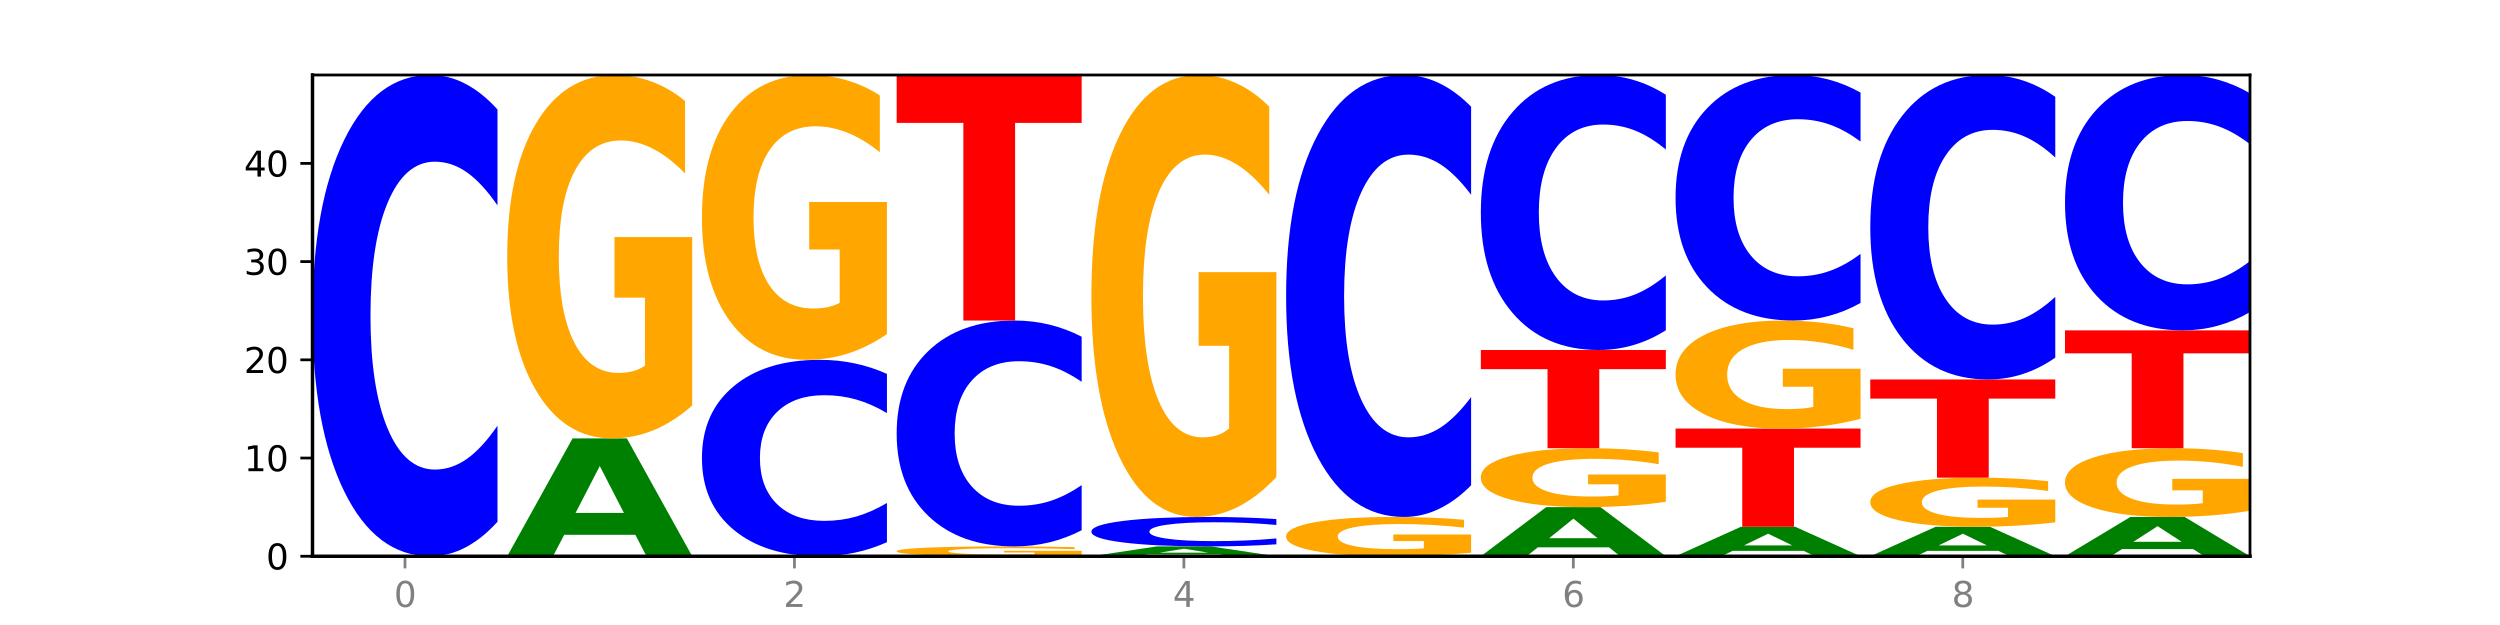
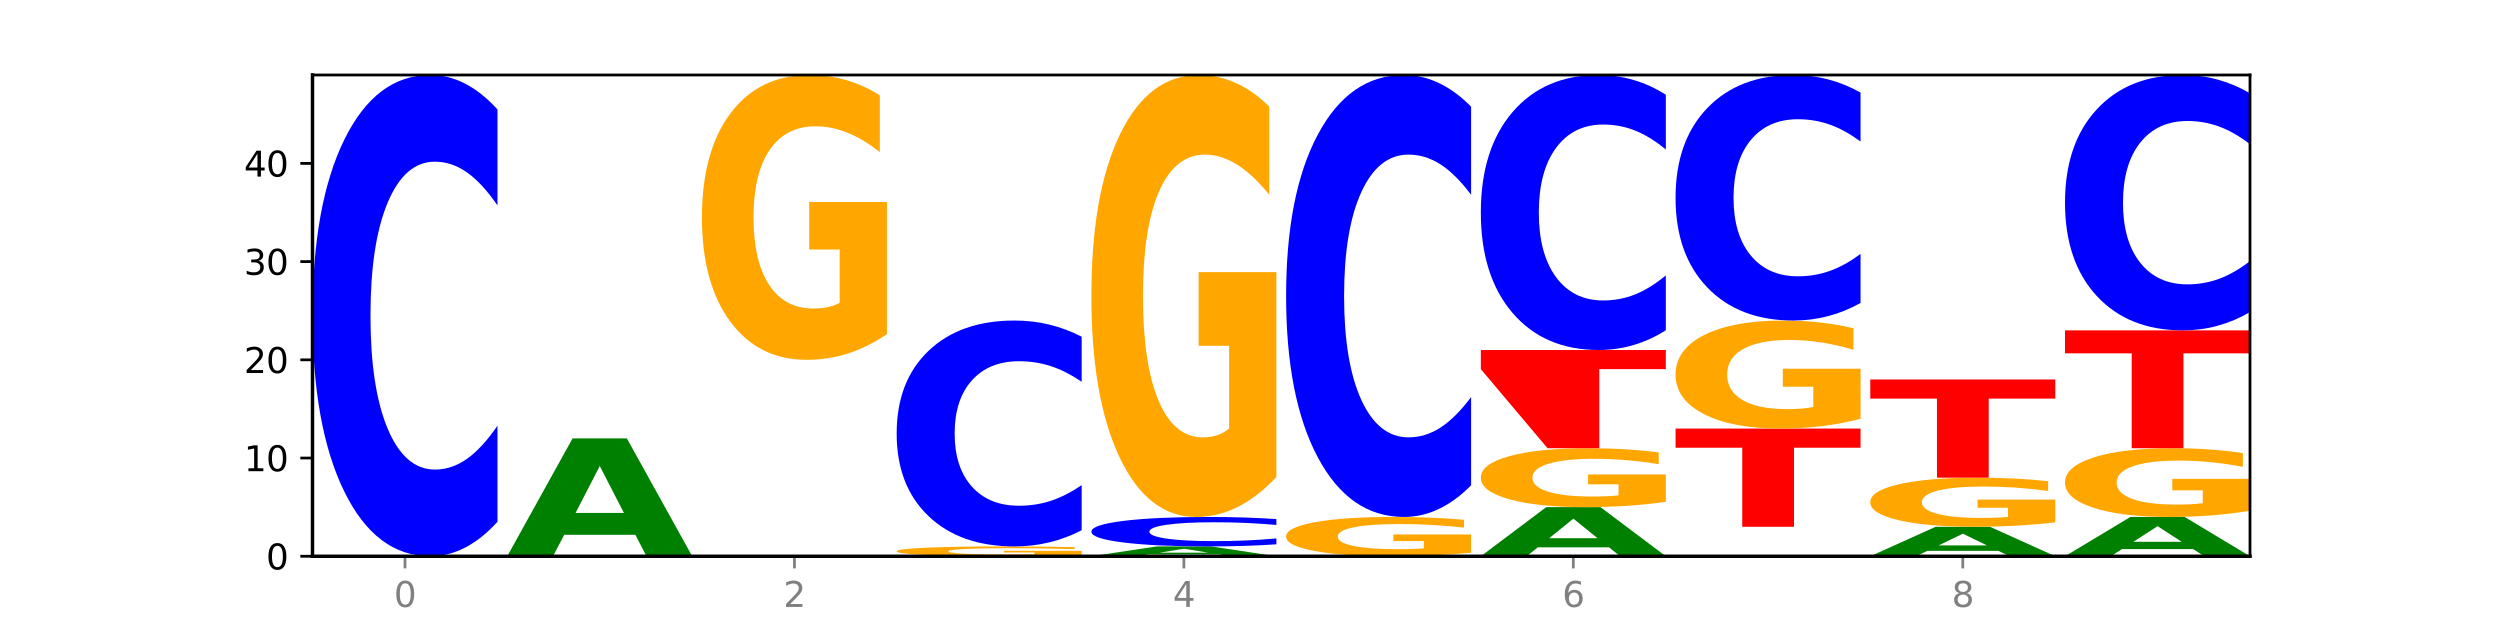
<svg xmlns="http://www.w3.org/2000/svg" xmlns:xlink="http://www.w3.org/1999/xlink" width="720pt" height="180pt" viewBox="0 0 720 180" version="1.1">
  <defs>
    <style type="text/css">*{stroke-linejoin: round; stroke-linecap: butt}</style>
  </defs>
  <g id="figure_1">
    <g id="patch_1">
      <path d="M 0 180  L 720 180  L 720 0  L 0 0  z " style="fill: #ffffff" />
    </g>
    <g id="axes_1">
      <g id="patch_2">
        <path d="M 90 160.2  L 648 160.2  L 648 21.6  L 90 21.6  z " style="fill: #ffffff" />
      </g>
      <g id="line2d_1">
        <path d="M 90 160.2  L 648 160.2  " clip-path="url(#p76bf9c1f9d)" style="fill: none; stroke: #000000; stroke-width: 0.5; stroke-linecap: square" />
      </g>
      <g id="patch_3">
        <path d="M 143.276 150.265  Q 138.82 155.19 134.001 157.681  Q 129.182 160.2 123.934 160.2  Q 108.282 160.2 99.141 141.533  Q 90 122.866 90 90.943  Q 90 58.905 99.141 40.267  Q 108.282 21.6 123.934 21.6  Q 129.182 21.6 134.001 24.119  Q 138.82 26.61 143.276 31.535  L 143.276 59.163  Q 138.78 52.635 134.417 49.601  Q 130.055 46.566 125.236 46.566  Q 116.591 46.566 111.638 58.39  Q 106.698 70.186 106.698 90.943  Q 106.698 111.614 111.638 123.439  Q 116.591 135.234 125.236 135.234  Q 130.055 135.234 134.417 132.199  Q 138.78 129.136 143.276 122.608  L 143.276 150.265  z " clip-path="url(#p76bf9c1f9d)" style="fill: #0000ff" />
      </g>
      <g id="patch_4">
        <path d="M 182.985 154.017  L 162.496 154.017  L 159.261 160.2  L 146.08 160.2  L 164.903 126.257  L 180.534 126.257  L 199.357 160.2  L 186.187 160.2  L 182.985 154.017  z M 165.764 147.717  L 179.684 147.717  L 172.735 134.215  L 165.764 147.717  z " clip-path="url(#p76bf9c1f9d)" style="fill: #008000" />
      </g>
      <g id="patch_5">
-         <path d="M 199.357 116.788  Q 193.984 121.523 188.205 123.901  Q 182.426 126.257 176.265 126.257  Q 162.343 126.257 154.212 112.162  Q 146.08 98.066 146.08 73.961  Q 146.08 49.575 154.355 35.587  Q 162.641 21.6 177.053 21.6  Q 182.605 21.6 187.691 23.502  Q 192.79 25.383 197.303 29.102  L 197.303 49.964  Q 192.646 45.186 188.038 42.83  Q 183.429 40.452 178.796 40.452  Q 170.223 40.452 165.578 49.142  Q 160.934 57.812 160.934 73.961  Q 160.934 89.959 165.411 98.693  Q 169.889 107.405 178.127 107.405  Q 180.372 107.405 182.294 106.908  Q 184.217 106.389 185.745 105.308  L 185.745 85.722  L 176.969 85.722  L 176.969 68.275  L 199.357 68.275  L 199.357 116.788  z " clip-path="url(#p76bf9c1f9d)" style="fill: #ffa600" />
-       </g>
+         </g>
      <g id="patch_6">
-         <path d="M 255.437 156.145  Q 250.981 158.155 246.162 159.172  Q 241.343 160.2 236.094 160.2  Q 220.443 160.2 211.302 152.581  Q 202.161 144.962 202.161 131.932  Q 202.161 118.855 211.302 111.248  Q 220.443 103.629 236.094 103.629  Q 241.343 103.629 246.162 104.657  Q 250.981 105.674 255.437 107.684  L 255.437 118.96  Q 250.94 116.296 246.578 115.057  Q 242.215 113.819 237.397 113.819  Q 228.752 113.819 223.799 118.645  Q 218.859 123.46 218.859 131.932  Q 218.859 140.369 223.799 145.195  Q 228.752 150.01 237.397 150.01  Q 242.215 150.01 246.578 148.771  Q 250.94 147.521 255.437 144.856  L 255.437 156.145  z " clip-path="url(#p76bf9c1f9d)" style="fill: #0000ff" />
-       </g>
+         </g>
      <g id="patch_7">
        <path d="M 255.437 96.207  Q 250.064 99.918 244.285 101.782  Q 238.506 103.629 232.345 103.629  Q 218.423 103.629 210.292 92.581  Q 202.161 81.533 202.161 62.64  Q 202.161 43.526 210.435 32.563  Q 218.722 21.6 233.133 21.6  Q 238.685 21.6 243.772 23.091  Q 248.87 24.565 253.384 27.48  L 253.384 43.831  Q 248.727 40.087 244.118 38.24  Q 239.509 36.376 234.876 36.376  Q 226.304 36.376 221.659 43.187  Q 217.014 49.982 217.014 62.64  Q 217.014 75.179 221.492 82.024  Q 225.969 88.853 234.208 88.853  Q 236.453 88.853 238.375 88.463  Q 240.297 88.057 241.826 87.209  L 241.826 71.858  L 233.05 71.858  L 233.05 58.183  L 255.437 58.183  L 255.437 96.207  z " clip-path="url(#p76bf9c1f9d)" style="fill: #ffa600" />
      </g>
      <g id="patch_8">
        <path d="M 311.518 159.944  Q 306.145 160.072 300.366 160.136  Q 294.587 160.2 288.426 160.2  Q 274.504 160.2 266.372 159.819  Q 258.241 159.438 258.241 158.787  Q 258.241 158.128 266.516 157.749  Q 274.802 157.371 289.214 157.371  Q 294.766 157.371 299.852 157.423  Q 304.951 157.474 309.464 157.574  L 309.464 158.138  Q 304.807 158.009 300.198 157.945  Q 295.59 157.881 290.957 157.881  Q 282.384 157.881 277.739 158.116  Q 273.095 158.35 273.095 158.787  Q 273.095 159.219 277.572 159.455  Q 282.05 159.69 290.288 159.69  Q 292.533 159.69 294.455 159.677  Q 296.378 159.663 297.906 159.634  L 297.906 159.104  L 289.13 159.104  L 289.13 158.633  L 311.518 158.633  L 311.518 159.944  z " clip-path="url(#p76bf9c1f9d)" style="fill: #ffa600" />
      </g>
      <g id="patch_9">
        <path d="M 311.518 152.708  Q 307.061 155.02 302.242 156.189  Q 297.423 157.371 292.175 157.371  Q 276.524 157.371 267.382 148.609  Q 258.241 139.847 258.241 124.863  Q 258.241 109.825 267.382 101.076  Q 276.524 92.314 292.175 92.314  Q 297.423 92.314 302.242 93.497  Q 307.061 94.666 311.518 96.978  L 311.518 109.946  Q 307.021 106.882 302.658 105.457  Q 298.296 104.033 293.477 104.033  Q 284.832 104.033 279.879 109.583  Q 274.94 115.12 274.94 124.863  Q 274.94 134.566 279.879 140.116  Q 284.832 145.653 293.477 145.653  Q 298.296 145.653 302.658 144.228  Q 307.021 142.79 311.518 139.726  L 311.518 152.708  z " clip-path="url(#p76bf9c1f9d)" style="fill: #0000ff" />
      </g>
      <g id="patch_10">
-         <path d="M 258.241 21.6  L 311.518 21.6  L 311.518 35.391  L 292.35 35.391  L 292.35 92.314  L 277.445 92.314  L 277.445 35.391  L 258.241 35.391  L 258.241 21.6  z " clip-path="url(#p76bf9c1f9d)" style="fill: #ff0000" />
-       </g>
+         </g>
      <g id="patch_11">
        <path d="M 351.226 159.685  L 330.737 159.685  L 327.502 160.2  L 314.322 160.2  L 333.144 157.371  L 348.775 157.371  L 367.598 160.2  L 354.429 160.2  L 351.226 159.685  z M 334.005 159.16  L 347.926 159.16  L 340.976 158.035  L 334.005 159.16  z " clip-path="url(#p76bf9c1f9d)" style="fill: #008000" />
      </g>
      <g id="patch_12">
        <path d="M 367.598 156.763  Q 363.142 157.065 358.323 157.217  Q 353.504 157.371 348.255 157.371  Q 332.604 157.371 323.463 156.229  Q 314.322 155.086 314.322 153.131  Q 314.322 151.17 323.463 150.029  Q 332.604 148.886 348.255 148.886  Q 353.504 148.886 358.323 149.04  Q 363.142 149.192 367.598 149.494  L 367.598 151.185  Q 363.101 150.786 358.739 150.6  Q 354.376 150.414 349.557 150.414  Q 340.913 150.414 335.96 151.138  Q 331.02 151.86 331.02 153.131  Q 331.02 154.397 335.96 155.121  Q 340.913 155.843 349.557 155.843  Q 354.376 155.843 358.739 155.657  Q 363.101 155.47 367.598 155.07  L 367.598 156.763  z " clip-path="url(#p76bf9c1f9d)" style="fill: #0000ff" />
      </g>
      <g id="patch_13">
        <path d="M 367.598 137.369  Q 362.225 143.127 356.446 146.02  Q 350.667 148.886 344.506 148.886  Q 330.584 148.886 322.453 131.743  Q 314.322 114.599 314.322 85.282  Q 314.322 55.623 322.596 38.612  Q 330.882 21.6 345.294 21.6  Q 350.846 21.6 355.933 23.914  Q 361.031 26.201 365.544 30.724  L 365.544 56.097  Q 360.888 50.286 356.279 47.42  Q 351.67 44.528 347.037 44.528  Q 338.464 44.528 333.82 55.098  Q 329.175 65.641 329.175 85.282  Q 329.175 104.739 333.653 115.362  Q 338.13 125.958 346.369 125.958  Q 348.613 125.958 350.536 125.353  Q 352.458 124.722 353.986 123.408  L 353.986 99.586  L 345.21 99.586  L 345.21 78.367  L 367.598 78.367  L 367.598 137.369  z " clip-path="url(#p76bf9c1f9d)" style="fill: #ffa600" />
      </g>
      <g id="patch_14">
        <path d="M 423.678 159.176  Q 418.305 159.688 412.526 159.945  Q 406.747 160.2 400.586 160.2  Q 386.664 160.2 378.533 158.676  Q 370.402 157.152 370.402 154.546  Q 370.402 151.91 378.676 150.398  Q 386.963 148.886 401.374 148.886  Q 406.927 148.886 412.013 149.091  Q 417.111 149.295 421.625 149.697  L 421.625 151.952  Q 416.968 151.436 412.359 151.181  Q 407.75 150.924 403.118 150.924  Q 394.545 150.924 389.9 151.863  Q 385.255 152.8 385.255 154.546  Q 385.255 156.276 389.733 157.22  Q 394.21 158.162 402.449 158.162  Q 404.694 158.162 406.616 158.108  Q 408.538 158.052 410.067 157.935  L 410.067 155.818  L 401.291 155.818  L 401.291 153.932  L 423.678 153.932  L 423.678 159.176  z " clip-path="url(#p76bf9c1f9d)" style="fill: #ffa600" />
      </g>
      <g id="patch_15">
        <path d="M 423.678 139.762  Q 419.222 144.284 414.403 146.572  Q 409.584 148.886 404.336 148.886  Q 388.684 148.886 379.543 131.743  Q 370.402 114.599 370.402 85.282  Q 370.402 55.86 379.543 38.743  Q 388.684 21.6 404.336 21.6  Q 409.584 21.6 414.403 23.914  Q 419.222 26.201 423.678 30.724  L 423.678 56.097  Q 419.182 50.102 414.819 47.315  Q 410.457 44.528 405.638 44.528  Q 396.993 44.528 392.04 55.387  Q 387.1 66.22 387.1 85.282  Q 387.1 104.266 392.04 115.125  Q 396.993 125.958 405.638 125.958  Q 410.457 125.958 414.819 123.171  Q 419.182 120.358 423.678 114.363  L 423.678 139.762  z " clip-path="url(#p76bf9c1f9d)" style="fill: #0000ff" />
      </g>
      <g id="patch_16">
        <path d="M 463.387 157.624  L 442.898 157.624  L 439.663 160.2  L 426.482 160.2  L 445.305 146.057  L 460.936 146.057  L 479.759 160.2  L 466.589 160.2  L 463.387 157.624  z M 446.166 154.999  L 460.087 154.999  L 453.137 149.373  L 446.166 154.999  z " clip-path="url(#p76bf9c1f9d)" style="fill: #008000" />
      </g>
      <g id="patch_17">
        <path d="M 479.759 144.522  Q 474.386 145.289 468.607 145.675  Q 462.828 146.057 456.667 146.057  Q 442.745 146.057 434.614 143.771  Q 426.482 141.486 426.482 137.577  Q 426.482 133.622 434.757 131.354  Q 443.043 129.086 457.455 129.086  Q 463.007 129.086 468.093 129.394  Q 473.192 129.699 477.705 130.302  L 477.705 133.685  Q 473.049 132.911 468.44 132.528  Q 463.831 132.143 459.198 132.143  Q 450.625 132.143 445.98 133.552  Q 441.336 134.958 441.336 137.577  Q 441.336 140.171 445.813 141.587  Q 450.291 143 458.529 143  Q 460.774 143 462.697 142.919  Q 464.619 142.835 466.147 142.66  L 466.147 139.484  L 457.371 139.484  L 457.371 136.655  L 479.759 136.655  L 479.759 144.522  z " clip-path="url(#p76bf9c1f9d)" style="fill: #ffa600" />
      </g>
      <g id="patch_18">
-         <path d="M 426.482 100.8  L 479.759 100.8  L 479.759 106.317  L 460.592 106.317  L 460.592 129.086  L 445.687 129.086  L 445.687 106.317  L 426.482 106.317  L 426.482 100.8  z " clip-path="url(#p76bf9c1f9d)" style="fill: #ff0000" />
+         <path d="M 426.482 100.8  L 479.759 100.8  L 479.759 106.317  L 460.592 106.317  L 460.592 129.086  L 445.687 129.086  L 426.482 106.317  L 426.482 100.8  z " clip-path="url(#p76bf9c1f9d)" style="fill: #ff0000" />
      </g>
      <g id="patch_19">
        <path d="M 479.759 95.123  Q 475.302 97.937 470.483 99.36  Q 465.665 100.8 460.416 100.8  Q 444.765 100.8 435.624 90.133  Q 426.482 79.466 426.482 61.225  Q 426.482 42.917 435.624 32.267  Q 444.765 21.6 460.416 21.6  Q 465.665 21.6 470.483 23.04  Q 475.302 24.463 479.759 27.277  L 479.759 43.065  Q 475.262 39.335 470.9 37.6  Q 466.537 35.866 461.718 35.866  Q 453.074 35.866 448.12 42.623  Q 443.181 49.363 443.181 61.225  Q 443.181 73.037 448.12 79.793  Q 453.074 86.534 461.718 86.534  Q 466.537 86.534 470.9 84.8  Q 475.262 83.049 479.759 79.319  L 479.759 95.123  z " clip-path="url(#p76bf9c1f9d)" style="fill: #0000ff" />
      </g>
      <g id="patch_20">
-         <path d="M 519.467 158.654  L 498.978 158.654  L 495.743 160.2  L 482.563 160.2  L 501.385 151.714  L 517.017 151.714  L 535.839 160.2  L 522.67 160.2  L 519.467 158.654  z M 502.246 157.079  L 516.167 157.079  L 509.217 153.704  L 502.246 157.079  z " clip-path="url(#p76bf9c1f9d)" style="fill: #008000" />
-       </g>
+         </g>
      <g id="patch_21">
        <path d="M 482.563 123.429  L 535.839 123.429  L 535.839 128.945  L 516.672 128.945  L 516.672 151.714  L 501.767 151.714  L 501.767 128.945  L 482.563 128.945  L 482.563 123.429  z " clip-path="url(#p76bf9c1f9d)" style="fill: #ff0000" />
      </g>
      <g id="patch_22">
        <path d="M 535.839 120.613  Q 530.466 122.021 524.687 122.728  Q 518.908 123.429 512.747 123.429  Q 498.825 123.429 490.694 119.238  Q 482.563 115.047 482.563 107.881  Q 482.563 100.631 490.837 96.473  Q 499.124 92.314 513.535 92.314  Q 519.087 92.314 524.174 92.88  Q 529.272 93.439 533.786 94.545  L 533.786 100.747  Q 529.129 99.326 524.52 98.626  Q 519.911 97.919 515.278 97.919  Q 506.706 97.919 502.061 100.503  Q 497.416 103.08 497.416 107.881  Q 497.416 112.637 501.894 115.234  Q 506.371 117.824 514.61 117.824  Q 516.855 117.824 518.777 117.676  Q 520.699 117.522 522.228 117.201  L 522.228 111.377  L 513.452 111.377  L 513.452 106.191  L 535.839 106.191  L 535.839 120.613  z " clip-path="url(#p76bf9c1f9d)" style="fill: #ffa600" />
      </g>
      <g id="patch_23">
        <path d="M 535.839 87.246  Q 531.383 89.758 526.564 91.029  Q 521.745 92.314 516.496 92.314  Q 500.845 92.314 491.704 82.79  Q 482.563 73.266 482.563 56.979  Q 482.563 40.633 491.704 31.124  Q 500.845 21.6 516.496 21.6  Q 521.745 21.6 526.564 22.885  Q 531.383 24.156 535.839 26.669  L 535.839 40.765  Q 531.342 37.434 526.98 35.886  Q 522.617 34.338 517.799 34.338  Q 509.154 34.338 504.201 40.37  Q 499.261 46.389 499.261 56.979  Q 499.261 67.526 504.201 73.558  Q 509.154 79.577 517.799 79.577  Q 522.617 79.577 526.98 78.028  Q 531.342 76.465 535.839 73.135  L 535.839 87.246  z " clip-path="url(#p76bf9c1f9d)" style="fill: #0000ff" />
      </g>
      <g id="patch_24">
        <path d="M 575.548 158.654  L 555.059 158.654  L 551.823 160.2  L 538.643 160.2  L 557.466 151.714  L 573.097 151.714  L 591.92 160.2  L 578.75 160.2  L 575.548 158.654  z M 558.326 157.079  L 572.247 157.079  L 565.298 153.704  L 558.326 157.079  z " clip-path="url(#p76bf9c1f9d)" style="fill: #008000" />
      </g>
      <g id="patch_25">
        <path d="M 591.92 150.435  Q 586.547 151.074 580.768 151.396  Q 574.989 151.714 568.828 151.714  Q 554.906 151.714 546.774 149.809  Q 538.643 147.905 538.643 144.647  Q 538.643 141.352 546.918 139.462  Q 555.204 137.571 569.616 137.571  Q 575.168 137.571 580.254 137.829  Q 585.353 138.083 589.866 138.585  L 589.866 141.404  Q 585.209 140.759 580.6 140.44  Q 575.992 140.119 571.359 140.119  Q 562.786 140.119 558.141 141.293  Q 553.497 142.465 553.497 144.647  Q 553.497 146.809 557.974 147.989  Q 562.452 149.167 570.69 149.167  Q 572.935 149.167 574.857 149.1  Q 576.78 149.029 578.308 148.883  L 578.308 146.237  L 569.532 146.237  L 569.532 143.879  L 591.92 143.879  L 591.92 150.435  z " clip-path="url(#p76bf9c1f9d)" style="fill: #ffa600" />
      </g>
      <g id="patch_26">
        <path d="M 538.643 109.286  L 591.92 109.286  L 591.92 114.802  L 572.752 114.802  L 572.752 137.571  L 557.847 137.571  L 557.847 114.802  L 538.643 114.802  L 538.643 109.286  z " clip-path="url(#p76bf9c1f9d)" style="fill: #ff0000" />
      </g>
      <g id="patch_27">
-         <path d="M 591.92 103  Q 587.463 106.116 582.644 107.692  Q 577.825 109.286 572.577 109.286  Q 556.926 109.286 547.784 97.476  Q 538.643 85.666 538.643 65.47  Q 538.643 45.201 547.784 33.41  Q 556.926 21.6 572.577 21.6  Q 577.825 21.6 582.644 23.194  Q 587.463 24.77 591.92 27.885  L 591.92 45.364  Q 587.423 41.235 583.06 39.315  Q 578.698 37.395 573.879 37.395  Q 565.234 37.395 560.281 44.875  Q 555.342 52.338 555.342 65.47  Q 555.342 78.548 560.281 86.028  Q 565.234 93.491 573.879 93.491  Q 578.698 93.491 583.06 91.571  Q 587.423 89.633 591.92 85.503  L 591.92 103  z " clip-path="url(#p76bf9c1f9d)" style="fill: #0000ff" />
-       </g>
+         </g>
      <g id="patch_28">
        <path d="M 631.628 158.139  L 611.139 158.139  L 607.904 160.2  L 594.724 160.2  L 613.546 148.886  L 629.177 148.886  L 648 160.2  L 634.831 160.2  L 631.628 158.139  z M 614.407 156.039  L 628.328 156.039  L 621.378 151.538  L 614.407 156.039  z " clip-path="url(#p76bf9c1f9d)" style="fill: #008000" />
      </g>
      <g id="patch_29">
        <path d="M 648 147.094  Q 642.627 147.99 636.848 148.44  Q 631.069 148.886 624.908 148.886  Q 610.986 148.886 602.855 146.219  Q 594.724 143.552 594.724 138.992  Q 594.724 134.378 602.998 131.732  Q 611.284 129.086 625.696 129.086  Q 631.248 129.086 636.335 129.446  Q 641.433 129.801 645.946 130.505  L 645.946 134.452  Q 641.29 133.548 636.681 133.102  Q 632.072 132.652 627.439 132.652  Q 618.866 132.652 614.222 134.296  Q 609.577 135.937 609.577 138.992  Q 609.577 142.018 614.055 143.671  Q 618.532 145.319 626.771 145.319  Q 629.015 145.319 630.938 145.225  Q 632.86 145.127 634.388 144.922  L 634.388 141.217  L 625.612 141.217  L 625.612 137.916  L 648 137.916  L 648 147.094  z " clip-path="url(#p76bf9c1f9d)" style="fill: #ffa600" />
      </g>
      <g id="patch_30">
        <path d="M 594.724 95.143  L 648 95.143  L 648 101.763  L 628.833 101.763  L 628.833 129.086  L 613.928 129.086  L 613.928 101.763  L 594.724 101.763  L 594.724 95.143  z " clip-path="url(#p76bf9c1f9d)" style="fill: #ff0000" />
      </g>
      <g id="patch_31">
        <path d="M 648 89.871  Q 643.544 92.484 638.725 93.806  Q 633.906 95.143 628.657 95.143  Q 613.006 95.143 603.865 85.238  Q 594.724 75.333 594.724 58.394  Q 594.724 41.395 603.865 31.505  Q 613.006 21.6 628.657 21.6  Q 633.906 21.6 638.725 22.937  Q 643.544 24.259 648 26.872  L 648 41.531  Q 643.503 38.068 639.141 36.457  Q 634.778 34.847 629.959 34.847  Q 621.315 34.847 616.362 41.121  Q 611.422 47.38 611.422 58.394  Q 611.422 69.363 616.362 75.637  Q 621.315 81.896 629.959 81.896  Q 634.778 81.896 639.141 80.285  Q 643.503 78.66 648 75.196  L 648 89.871  z " clip-path="url(#p76bf9c1f9d)" style="fill: #0000ff" />
      </g>
      <g id="matplotlib.axis_1">
        <g id="xtick_1">
          <g id="line2d_2">
            <defs>
              <path id="me6fa230545" d="M 0 0  L 0 3.5  " style="stroke: #808080; stroke-width: 0.8" />
            </defs>
            <g>
              <use xlink:href="#me6fa230545" x="116.638" y="160.2" style="fill: #808080; stroke: #808080; stroke-width: 0.8" />
            </g>
          </g>
          <g id="text_1">
            <g style="fill: #808080" transform="translate(113.457 174.798) scale(0.1 -0.1)">
              <defs>
                <path id="DejaVuSans-30" d="M 2034 4250  Q 1547 4250 1301 3770  Q 1056 3291 1056 2328  Q 1056 1369 1301 889  Q 1547 409 2034 409  Q 2525 409 2770 889  Q 3016 1369 3016 2328  Q 3016 3291 2770 3770  Q 2525 4250 2034 4250  z M 2034 4750  Q 2819 4750 3233 4129  Q 3647 3509 3647 2328  Q 3647 1150 3233 529  Q 2819 -91 2034 -91  Q 1250 -91 836 529  Q 422 1150 422 2328  Q 422 3509 836 4129  Q 1250 4750 2034 4750  z " transform="scale(0.016)" />
              </defs>
              <use xlink:href="#DejaVuSans-30" />
            </g>
          </g>
        </g>
        <g id="xtick_2">
          <g id="line2d_3">
            <g>
              <use xlink:href="#me6fa230545" x="228.799" y="160.2" style="fill: #808080; stroke: #808080; stroke-width: 0.8" />
            </g>
          </g>
          <g id="text_2">
            <g style="fill: #808080" transform="translate(225.618 174.798) scale(0.1 -0.1)">
              <defs>
                <path id="DejaVuSans-32" d="M 1228 531  L 3431 531  L 3431 0  L 469 0  L 469 531  Q 828 903 1448 1529  Q 2069 2156 2228 2338  Q 2531 2678 2651 2914  Q 2772 3150 2772 3378  Q 2772 3750 2511 3984  Q 2250 4219 1831 4219  Q 1534 4219 1204 4116  Q 875 4013 500 3803  L 500 4441  Q 881 4594 1212 4672  Q 1544 4750 1819 4750  Q 2544 4750 2975 4387  Q 3406 4025 3406 3419  Q 3406 3131 3298 2873  Q 3191 2616 2906 2266  Q 2828 2175 2409 1742  Q 1991 1309 1228 531  z " transform="scale(0.016)" />
              </defs>
              <use xlink:href="#DejaVuSans-32" />
            </g>
          </g>
        </g>
        <g id="xtick_3">
          <g id="line2d_4">
            <g>
              <use xlink:href="#me6fa230545" x="340.96" y="160.2" style="fill: #808080; stroke: #808080; stroke-width: 0.8" />
            </g>
          </g>
          <g id="text_3">
            <g style="fill: #808080" transform="translate(337.779 174.798) scale(0.1 -0.1)">
              <defs>
                <path id="DejaVuSans-34" d="M 2419 4116  L 825 1625  L 2419 1625  L 2419 4116  z M 2253 4666  L 3047 4666  L 3047 1625  L 3713 1625  L 3713 1100  L 3047 1100  L 3047 0  L 2419 0  L 2419 1100  L 313 1100  L 313 1709  L 2253 4666  z " transform="scale(0.016)" />
              </defs>
              <use xlink:href="#DejaVuSans-34" />
            </g>
          </g>
        </g>
        <g id="xtick_4">
          <g id="line2d_5">
            <g>
              <use xlink:href="#me6fa230545" x="453.121" y="160.2" style="fill: #808080; stroke: #808080; stroke-width: 0.8" />
            </g>
          </g>
          <g id="text_4">
            <g style="fill: #808080" transform="translate(449.939 174.798) scale(0.1 -0.1)">
              <defs>
                <path id="DejaVuSans-36" d="M 2113 2584  Q 1688 2584 1439 2293  Q 1191 2003 1191 1497  Q 1191 994 1439 701  Q 1688 409 2113 409  Q 2538 409 2786 701  Q 3034 994 3034 1497  Q 3034 2003 2786 2293  Q 2538 2584 2113 2584  z M 3366 4563  L 3366 3988  Q 3128 4100 2886 4159  Q 2644 4219 2406 4219  Q 1781 4219 1451 3797  Q 1122 3375 1075 2522  Q 1259 2794 1537 2939  Q 1816 3084 2150 3084  Q 2853 3084 3261 2657  Q 3669 2231 3669 1497  Q 3669 778 3244 343  Q 2819 -91 2113 -91  Q 1303 -91 875 529  Q 447 1150 447 2328  Q 447 3434 972 4092  Q 1497 4750 2381 4750  Q 2619 4750 2861 4703  Q 3103 4656 3366 4563  z " transform="scale(0.016)" />
              </defs>
              <use xlink:href="#DejaVuSans-36" />
            </g>
          </g>
        </g>
        <g id="xtick_5">
          <g id="line2d_6">
            <g>
              <use xlink:href="#me6fa230545" x="565.281" y="160.2" style="fill: #808080; stroke: #808080; stroke-width: 0.8" />
            </g>
          </g>
          <g id="text_5">
            <g style="fill: #808080" transform="translate(562.1 174.798) scale(0.1 -0.1)">
              <defs>
                <path id="DejaVuSans-38" d="M 2034 2216  Q 1584 2216 1326 1975  Q 1069 1734 1069 1313  Q 1069 891 1326 650  Q 1584 409 2034 409  Q 2484 409 2743 651  Q 3003 894 3003 1313  Q 3003 1734 2745 1975  Q 2488 2216 2034 2216  z M 1403 2484  Q 997 2584 770 2862  Q 544 3141 544 3541  Q 544 4100 942 4425  Q 1341 4750 2034 4750  Q 2731 4750 3128 4425  Q 3525 4100 3525 3541  Q 3525 3141 3298 2862  Q 3072 2584 2669 2484  Q 3125 2378 3379 2068  Q 3634 1759 3634 1313  Q 3634 634 3220 271  Q 2806 -91 2034 -91  Q 1263 -91 848 271  Q 434 634 434 1313  Q 434 1759 690 2068  Q 947 2378 1403 2484  z M 1172 3481  Q 1172 3119 1398 2916  Q 1625 2713 2034 2713  Q 2441 2713 2670 2916  Q 2900 3119 2900 3481  Q 2900 3844 2670 4047  Q 2441 4250 2034 4250  Q 1625 4250 1398 4047  Q 1172 3844 1172 3481  z " transform="scale(0.016)" />
              </defs>
              <use xlink:href="#DejaVuSans-38" />
            </g>
          </g>
        </g>
      </g>
      <g id="matplotlib.axis_2">
        <g id="ytick_1">
          <g id="line2d_7">
            <defs>
              <path id="m2b82f784ea" d="M 0 0  L -3.5 0  " style="stroke: #000000; stroke-width: 0.8" />
            </defs>
            <g>
              <use xlink:href="#m2b82f784ea" x="90" y="160.2" style="stroke: #000000; stroke-width: 0.8" />
            </g>
          </g>
          <g id="text_6">
            <g transform="translate(76.638 163.999) scale(0.1 -0.1)">
              <use xlink:href="#DejaVuSans-30" />
            </g>
          </g>
        </g>
        <g id="ytick_2">
          <g id="line2d_8">
            <g>
              <use xlink:href="#m2b82f784ea" x="90" y="131.914" style="stroke: #000000; stroke-width: 0.8" />
            </g>
          </g>
          <g id="text_7">
            <g transform="translate(70.275 135.714) scale(0.1 -0.1)">
              <defs>
                <path id="DejaVuSans-31" d="M 794 531  L 1825 531  L 1825 4091  L 703 3866  L 703 4441  L 1819 4666  L 2450 4666  L 2450 531  L 3481 531  L 3481 0  L 794 0  L 794 531  z " transform="scale(0.016)" />
              </defs>
              <use xlink:href="#DejaVuSans-31" />
              <use xlink:href="#DejaVuSans-30" x="63.623" />
            </g>
          </g>
        </g>
        <g id="ytick_3">
          <g id="line2d_9">
            <g>
              <use xlink:href="#m2b82f784ea" x="90" y="103.629" style="stroke: #000000; stroke-width: 0.8" />
            </g>
          </g>
          <g id="text_8">
            <g transform="translate(70.275 107.428) scale(0.1 -0.1)">
              <use xlink:href="#DejaVuSans-32" />
              <use xlink:href="#DejaVuSans-30" x="63.623" />
            </g>
          </g>
        </g>
        <g id="ytick_4">
          <g id="line2d_10">
            <g>
              <use xlink:href="#m2b82f784ea" x="90" y="75.343" style="stroke: #000000; stroke-width: 0.8" />
            </g>
          </g>
          <g id="text_9">
            <g transform="translate(70.275 79.142) scale(0.1 -0.1)">
              <defs>
                <path id="DejaVuSans-33" d="M 2597 2516  Q 3050 2419 3304 2112  Q 3559 1806 3559 1356  Q 3559 666 3084 287  Q 2609 -91 1734 -91  Q 1441 -91 1130 -33  Q 819 25 488 141  L 488 750  Q 750 597 1062 519  Q 1375 441 1716 441  Q 2309 441 2620 675  Q 2931 909 2931 1356  Q 2931 1769 2642 2001  Q 2353 2234 1838 2234  L 1294 2234  L 1294 2753  L 1863 2753  Q 2328 2753 2575 2939  Q 2822 3125 2822 3475  Q 2822 3834 2567 4026  Q 2313 4219 1838 4219  Q 1578 4219 1281 4162  Q 984 4106 628 3988  L 628 4550  Q 988 4650 1302 4700  Q 1616 4750 1894 4750  Q 2613 4750 3031 4423  Q 3450 4097 3450 3541  Q 3450 3153 3228 2886  Q 3006 2619 2597 2516  z " transform="scale(0.016)" />
              </defs>
              <use xlink:href="#DejaVuSans-33" />
              <use xlink:href="#DejaVuSans-30" x="63.623" />
            </g>
          </g>
        </g>
        <g id="ytick_5">
          <g id="line2d_11">
            <g>
              <use xlink:href="#m2b82f784ea" x="90" y="47.057" style="stroke: #000000; stroke-width: 0.8" />
            </g>
          </g>
          <g id="text_10">
            <g transform="translate(70.275 50.856) scale(0.1 -0.1)">
              <use xlink:href="#DejaVuSans-34" />
              <use xlink:href="#DejaVuSans-30" x="63.623" />
            </g>
          </g>
        </g>
      </g>
      <g id="patch_32">
        <path d="M 90 160.2  L 90 21.6  " style="fill: none; stroke: #000000; stroke-linejoin: miter; stroke-linecap: square" />
      </g>
      <g id="patch_33">
        <path d="M 648 160.2  L 648 21.6  " style="fill: none; stroke: #000000; stroke-width: 0.8; stroke-linejoin: miter; stroke-linecap: square" />
      </g>
      <g id="patch_34">
        <path d="M 90 160.2  L 648 160.2  " style="fill: none; stroke: #000000; stroke-linejoin: miter; stroke-linecap: square" />
      </g>
      <g id="patch_35">
        <path d="M 90 21.6  L 648 21.6  " style="fill: none; stroke: #000000; stroke-width: 0.8; stroke-linejoin: miter; stroke-linecap: square" />
      </g>
    </g>
  </g>
  <defs>
    <clipPath id="p76bf9c1f9d">
      <rect x="90" y="21.6" width="558" height="138.6" />
    </clipPath>
  </defs>
</svg>